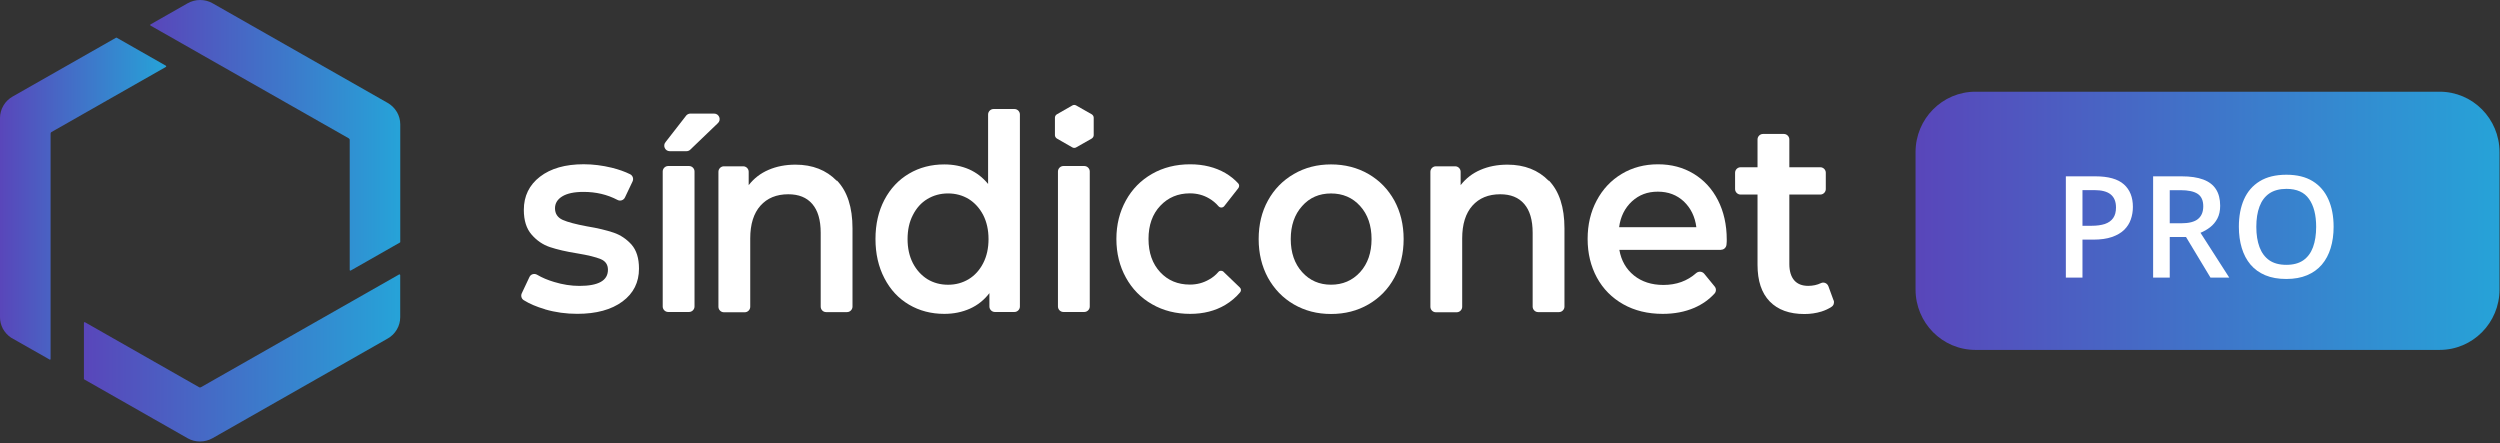
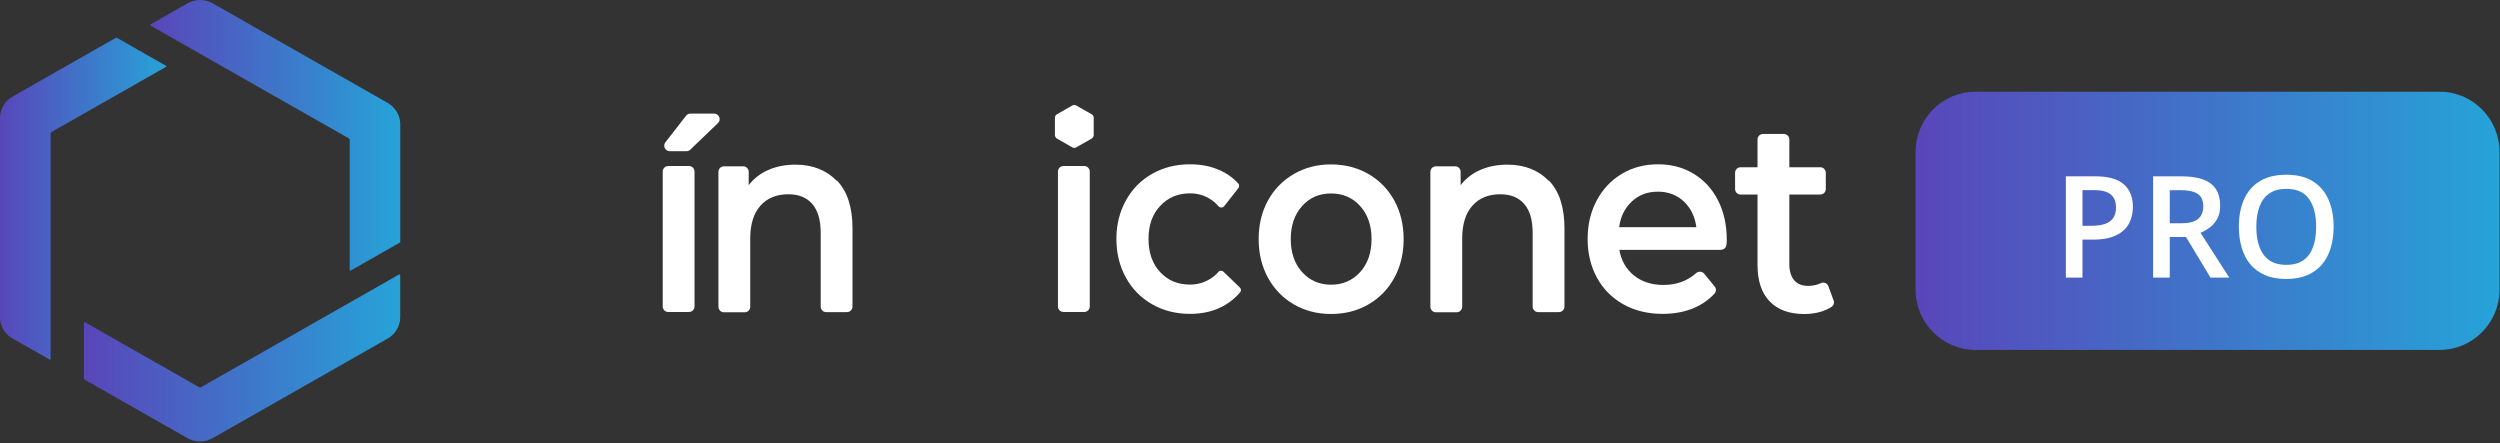
<svg xmlns="http://www.w3.org/2000/svg" width="282" height="50" viewBox="0 0 282 50" fill="none">
  <rect x="0" y="0" width="282" height="50" fill="#333333" stroke="none" />
  <path d="M77.874 12.813H80.555C81.13 12.813 81.399 13.538 80.959 13.909L77.838 16.905C77.731 17 77.582 17.054 77.434 17.054H75.544C75.01 17.054 74.727 16.411 75.09 16.009L77.421 13.013C77.542 12.89 77.704 12.813 77.874 12.813Z" fill="white" />
  <path d="M119.225 12.889L120.954 11.898C121.089 11.816 121.264 11.816 121.398 11.898L123.141 12.889C123.275 12.971 123.37 13.115 123.37 13.278V15.242C123.37 15.401 123.275 15.55 123.141 15.632L121.398 16.623C121.264 16.704 121.089 16.704 120.954 16.623L119.225 15.632C119.09 15.55 118.996 15.405 118.996 15.242V13.278C118.996 13.12 119.077 12.971 119.225 12.889Z" fill="white" />
-   <path d="M61.472 34.884C60.52 34.603 59.73 34.268 59.088 33.865C58.818 33.707 58.724 33.359 58.859 33.078L59.716 31.259C59.864 30.924 60.264 30.806 60.587 30.992C61.149 31.327 61.795 31.594 62.505 31.806C63.47 32.1 64.422 32.25 65.361 32.25C67.502 32.25 68.576 31.648 68.576 30.431C68.576 29.856 68.306 29.453 67.758 29.227C67.211 29 66.34 28.783 65.132 28.584C63.87 28.385 62.842 28.141 62.038 27.874C61.234 27.607 60.552 27.136 59.972 26.471C59.384 25.801 59.088 24.878 59.088 23.674C59.088 22.108 59.703 20.863 60.911 19.931C62.132 18.994 63.767 18.528 65.841 18.528C66.901 18.528 67.947 18.664 69.002 18.918C69.806 19.117 70.489 19.361 71.081 19.655C71.377 19.805 71.499 20.162 71.351 20.47L70.493 22.276C70.345 22.583 69.972 22.719 69.662 22.556C68.495 21.941 67.224 21.646 65.819 21.646C64.759 21.646 63.969 21.818 63.421 22.153C62.873 22.488 62.604 22.941 62.604 23.493C62.604 24.108 62.9 24.547 63.475 24.805C64.049 25.059 64.961 25.299 66.196 25.529C67.417 25.729 68.418 25.973 69.209 26.24C69.999 26.507 70.668 26.964 71.234 27.588C71.795 28.231 72.078 29.127 72.078 30.304C72.078 31.843 71.463 33.087 70.215 34.01C68.966 34.934 67.264 35.4 65.123 35.4C63.874 35.4 62.671 35.241 61.477 34.893L61.472 34.884Z" fill="white" />
  <path d="M75.369 18.727H77.726C78.063 18.727 78.342 19.007 78.342 19.342V34.575C78.342 34.91 78.059 35.191 77.726 35.191H75.369C75.032 35.191 74.754 34.91 74.754 34.575V19.342C74.754 19.007 75.037 18.727 75.369 18.727Z" fill="white" />
  <path d="M94.406 20.361C95.574 21.578 96.162 23.37 96.162 25.764V34.589C96.162 34.924 95.879 35.205 95.547 35.205H93.19C92.839 35.205 92.575 34.924 92.575 34.589V26.258C92.575 24.814 92.251 23.728 91.623 23.008C90.994 22.271 90.096 21.913 88.915 21.913C87.59 21.913 86.544 22.343 85.781 23.198C85.017 24.054 84.627 25.285 84.627 26.891V34.607C84.627 34.942 84.344 35.223 84.012 35.223H81.654C81.317 35.223 81.039 34.942 81.039 34.607V19.374C81.039 19.039 81.322 18.759 81.654 18.759H83.837C84.173 18.759 84.452 19.039 84.452 19.374V20.886C85.04 20.125 85.79 19.546 86.688 19.162C87.586 18.772 88.605 18.573 89.728 18.573C91.659 18.573 93.212 19.189 94.38 20.392L94.406 20.365V20.361Z" fill="white" />
-   <path d="M109.27 31.49C109.953 31.073 110.5 30.471 110.905 29.684C111.304 28.91 111.506 28.001 111.506 26.969C111.506 25.937 111.304 25.041 110.905 24.253C110.5 23.48 109.953 22.878 109.27 22.448C108.574 22.031 107.797 21.819 106.94 21.819C106.082 21.819 105.305 22.031 104.609 22.448C103.913 22.864 103.374 23.466 102.975 24.253C102.571 25.027 102.373 25.937 102.373 26.969C102.373 28.001 102.575 28.906 102.975 29.684C103.379 30.458 103.927 31.06 104.609 31.49C105.292 31.906 106.069 32.119 106.94 32.119C107.811 32.119 108.574 31.906 109.27 31.49ZM115.045 12.926V34.576C115.045 34.911 114.766 35.192 114.429 35.192H112.22C111.888 35.192 111.605 34.911 111.605 34.576V33.065C111.017 33.839 110.276 34.427 109.409 34.816C108.538 35.205 107.573 35.404 106.513 35.404C105.04 35.404 103.711 35.056 102.535 34.364C101.354 33.667 100.429 32.68 99.76 31.381C99.091 30.096 98.754 28.625 98.754 26.955C98.754 25.285 99.091 23.828 99.76 22.543C100.429 21.271 101.354 20.285 102.535 19.588C103.716 18.891 105.04 18.547 106.513 18.547C107.532 18.547 108.457 18.732 109.301 19.094C110.146 19.47 110.855 20.017 111.457 20.751V12.912C111.457 12.578 111.74 12.297 112.072 12.297H114.429C114.766 12.297 115.045 12.578 115.045 12.912V12.926Z" fill="white" />
  <path d="M119.952 18.727H122.309C122.642 18.727 122.925 19.007 122.925 19.342V34.575C122.925 34.91 122.642 35.191 122.309 35.191H119.952C119.615 35.191 119.337 34.91 119.337 34.575V19.342C119.337 19.007 119.62 18.727 119.952 18.727Z" fill="white" />
  <path d="M153.422 30.697C154.28 29.747 154.711 28.502 154.711 26.968C154.711 25.434 154.28 24.185 153.422 23.239C152.565 22.288 151.464 21.822 150.14 21.822C148.815 21.822 147.729 22.288 146.884 23.239C146.027 24.189 145.596 25.434 145.596 26.968C145.596 28.502 146.027 29.751 146.884 30.697C147.742 31.647 148.829 32.114 150.14 32.114C151.451 32.114 152.551 31.647 153.422 30.697ZM145.946 34.336C144.698 33.611 143.737 32.611 143.023 31.326C142.327 30.041 141.977 28.584 141.977 26.968C141.977 25.352 142.322 23.891 143.023 22.623C143.719 21.352 144.698 20.352 145.946 19.628C147.194 18.903 148.586 18.546 150.14 18.546C151.693 18.546 153.117 18.908 154.361 19.628C155.609 20.352 156.57 21.338 157.284 22.623C157.98 23.909 158.33 25.352 158.33 26.968C158.33 28.584 157.984 30.045 157.284 31.326C156.588 32.611 155.609 33.611 154.361 34.336C153.112 35.06 151.707 35.417 150.14 35.417C148.573 35.417 147.194 35.055 145.946 34.336Z" fill="white" />
  <path d="M174.715 20.361C175.883 21.578 176.471 23.37 176.471 25.764V34.589C176.471 34.924 176.188 35.205 175.856 35.205H173.498C173.166 35.205 172.883 34.924 172.883 34.589V26.258C172.883 24.814 172.56 23.728 171.931 23.008C171.303 22.271 170.404 21.913 169.224 21.913C167.894 21.913 166.853 22.343 166.089 23.198C165.326 24.054 164.935 25.285 164.935 26.891V34.607C164.935 34.942 164.652 35.223 164.32 35.223H161.963C161.626 35.223 161.348 34.942 161.348 34.607V19.374C161.348 19.039 161.631 18.759 161.963 18.759H164.145C164.482 18.759 164.76 19.039 164.76 19.374V20.886C165.348 20.125 166.098 19.546 166.996 19.162C167.894 18.772 168.914 18.573 170.041 18.573C171.972 18.573 173.525 19.189 174.693 20.392L174.72 20.365L174.715 20.361Z" fill="white" />
  <path d="M184.082 22.715C183.291 23.453 182.797 24.412 182.636 25.629H191.347C191.199 24.439 190.718 23.475 189.941 22.728C189.151 21.991 188.186 21.62 187.005 21.62C185.824 21.62 184.885 21.982 184.082 22.715ZM194.122 28.186H182.663C182.878 29.404 183.426 30.354 184.311 31.073C185.195 31.784 186.309 32.142 187.633 32.142C189.093 32.142 190.328 31.698 191.333 30.802C191.603 30.576 192.002 30.603 192.231 30.87L193.412 32.313C193.614 32.553 193.601 32.902 193.385 33.128C192.757 33.812 192.007 34.332 191.122 34.721C190.063 35.174 188.886 35.404 187.557 35.404C185.869 35.404 184.382 35.042 183.107 34.323C181.823 33.599 180.831 32.599 180.13 31.313C179.434 30.028 179.084 28.571 179.084 26.955C179.084 25.34 179.421 23.905 180.103 22.624C180.786 21.339 181.724 20.339 182.932 19.615C184.14 18.891 185.505 18.533 187.018 18.533C188.531 18.533 189.847 18.882 191.024 19.588C192.204 20.298 193.129 21.298 193.785 22.584C194.441 23.869 194.777 25.353 194.777 27.037C194.777 27.186 194.777 27.372 194.75 27.584C194.724 27.919 194.454 28.173 194.135 28.173L194.122 28.186Z" fill="white" />
  <path d="M206.839 33.883C206.933 34.15 206.839 34.458 206.597 34.608C206.264 34.834 205.874 35.01 205.461 35.142C204.859 35.327 204.212 35.422 203.543 35.422C201.855 35.422 200.553 34.956 199.628 34.006C198.703 33.055 198.249 31.679 198.249 29.874V21.945H196.332C196 21.945 195.717 21.664 195.717 21.329V19.483C195.717 19.148 196 18.867 196.332 18.867H198.249V15.727C198.249 15.392 198.532 15.111 198.864 15.111H201.222C201.554 15.111 201.837 15.392 201.837 15.727V18.867H205.335C205.672 18.867 205.95 19.148 205.95 19.483V21.329C205.95 21.664 205.667 21.945 205.335 21.945H201.837V29.783C201.837 30.584 202.026 31.2 202.385 31.616C202.744 32.032 203.269 32.245 203.965 32.245C204.5 32.245 204.985 32.136 205.398 31.937C205.721 31.779 206.107 31.937 206.242 32.286L206.83 33.892L206.839 33.883Z" fill="white" />
  <path d="M138.025 30.657C137.85 30.499 137.581 30.499 137.437 30.671C137.127 31.033 136.782 31.313 136.391 31.526C135.722 31.915 135.008 32.101 134.218 32.101C132.853 32.101 131.739 31.635 130.868 30.698C129.997 29.761 129.552 28.517 129.552 26.955C129.552 25.394 129.997 24.145 130.881 23.213C131.766 22.276 132.875 21.81 134.218 21.81C135.008 21.81 135.731 21.995 136.391 22.384C136.782 22.611 137.141 22.905 137.451 23.267C137.626 23.466 137.931 23.453 138.093 23.253C138.537 22.692 139.314 21.701 139.687 21.221C139.808 21.063 139.808 20.832 139.673 20.687C139.256 20.235 138.775 19.846 138.227 19.524C137.087 18.868 135.762 18.533 134.249 18.533C132.642 18.533 131.205 18.895 129.947 19.615C128.686 20.339 127.711 21.326 127.002 22.611C126.292 23.896 125.929 25.34 125.929 26.955C125.929 28.571 126.292 30.033 127.002 31.313C127.711 32.599 128.69 33.599 129.961 34.323C131.223 35.047 132.655 35.404 134.249 35.404C135.749 35.404 137.065 35.07 138.201 34.4C138.856 34.011 139.417 33.531 139.889 32.97C140.024 32.811 140.01 32.567 139.848 32.422C139.404 31.992 138.51 31.137 138.025 30.671V30.657Z" fill="white" />
  <path d="M45.149 27.289C45.149 27.289 45.145 27.316 45.14 27.33C45.136 27.339 45.122 27.352 45.109 27.357L39.563 30.516C39.563 30.516 39.536 30.525 39.523 30.525C39.509 30.525 39.496 30.525 39.482 30.516C39.473 30.511 39.46 30.498 39.456 30.489C39.447 30.48 39.447 30.462 39.447 30.448V15.776C39.447 15.744 39.438 15.708 39.415 15.681C39.397 15.649 39.375 15.627 39.343 15.604L22.675 6.128H22.671L22.648 6.11L16.982 2.887C16.982 2.887 16.959 2.869 16.95 2.856C16.946 2.847 16.941 2.833 16.941 2.819C16.941 2.806 16.946 2.792 16.95 2.779C16.959 2.77 16.973 2.756 16.982 2.752L21.153 0.376C21.584 0.131 22.078 0 22.572 0C23.066 0 23.564 0.127 23.991 0.376L43.73 11.608C44.161 11.852 44.516 12.205 44.767 12.631H44.772C45.019 13.061 45.149 13.54 45.149 14.029V27.294V27.289Z" fill="url(#paint0_linear_762_2954)" />
  <path d="M45.144 31.023V35.774C45.144 36.263 45.019 36.743 44.767 37.164C44.52 37.594 44.161 37.947 43.725 38.191L23.986 49.423C23.555 49.668 23.061 49.799 22.567 49.799C22.064 49.804 21.579 49.677 21.153 49.428L9.505 42.798C9.505 42.798 9.483 42.78 9.474 42.771C9.469 42.762 9.465 42.744 9.465 42.73V36.417C9.465 36.417 9.469 36.39 9.474 36.381C9.483 36.363 9.496 36.354 9.505 36.349C9.514 36.345 9.532 36.34 9.546 36.34C9.559 36.34 9.573 36.345 9.586 36.349L22.464 43.681C22.495 43.699 22.527 43.708 22.563 43.708C22.599 43.708 22.63 43.699 22.662 43.681L45.019 30.959C45.019 30.959 45.045 30.95 45.059 30.95C45.068 30.95 45.086 30.955 45.095 30.959C45.113 30.964 45.122 30.977 45.126 30.991C45.135 31 45.135 31.014 45.135 31.027L45.144 31.023Z" fill="url(#paint1_linear_762_2954)" />
  <path d="M18.747 7.485C18.747 7.485 18.742 7.513 18.738 7.526C18.733 7.535 18.72 7.549 18.706 7.553L5.806 14.894C5.775 14.912 5.748 14.934 5.734 14.971C5.716 14.998 5.707 15.034 5.707 15.066V40.49C5.707 40.49 5.703 40.522 5.698 40.531C5.694 40.54 5.68 40.554 5.667 40.563C5.658 40.567 5.64 40.572 5.626 40.572C5.617 40.572 5.599 40.567 5.59 40.554L1.239 38.083C0.853 37.82 0.543 37.476 0.323 37.078C0.112 36.675 -0.004 36.227 0 35.775V13.314C0 12.826 0.13 12.346 0.382 11.916C0.624 11.495 0.983 11.142 1.419 10.893L13.089 4.254C13.089 4.254 13.116 4.245 13.125 4.245C13.143 4.245 13.156 4.25 13.165 4.254L18.711 7.413C18.711 7.413 18.738 7.431 18.742 7.445C18.747 7.454 18.751 7.472 18.751 7.481L18.747 7.485Z" fill="url(#paint2_linear_762_2954)" />
  <path d="M275.188 10.344H222.832C219.1 10.344 216.074 13.393 216.074 17.155V32.659C216.074 36.421 219.1 39.47 222.832 39.47H275.188C278.921 39.47 281.946 36.421 281.946 32.659V17.155C281.946 13.393 278.921 10.344 275.188 10.344Z" fill="url(#paint3_linear_762_2954)" />
  <path d="M236.349 19.89C237.823 19.89 238.898 20.192 239.575 20.796C240.252 21.4 240.591 22.246 240.591 23.335C240.591 23.83 240.513 24.301 240.356 24.749C240.205 25.192 239.955 25.585 239.606 25.929C239.257 26.267 238.797 26.535 238.224 26.733C237.656 26.931 236.955 27.03 236.122 27.03H234.903V31.311H233.028V19.89H236.349ZM236.224 21.444H234.903V25.468H235.927C236.515 25.468 237.015 25.4 237.427 25.265C237.838 25.124 238.151 24.903 238.364 24.601C238.578 24.299 238.685 23.9 238.685 23.405C238.685 22.744 238.484 22.252 238.083 21.929C237.687 21.606 237.067 21.444 236.224 21.444ZM246.083 19.89C247.067 19.89 247.88 20.009 248.521 20.249C249.166 20.489 249.646 20.853 249.958 21.343C250.276 21.832 250.435 22.455 250.435 23.21C250.435 23.773 250.33 24.252 250.122 24.648C249.914 25.043 249.64 25.371 249.302 25.632C248.963 25.892 248.601 26.101 248.216 26.257L251.458 31.311H249.341L246.583 26.733H244.747V31.311H242.872V19.89H246.083ZM245.958 21.452H244.747V25.186H246.044C246.914 25.186 247.544 25.025 247.935 24.702C248.33 24.379 248.528 23.903 248.528 23.273C248.528 22.611 248.317 22.142 247.896 21.866C247.479 21.59 246.833 21.452 245.958 21.452ZM263.231 25.585C263.231 26.465 263.119 27.267 262.896 27.991C262.677 28.71 262.346 29.33 261.903 29.851C261.461 30.366 260.906 30.765 260.239 31.046C259.573 31.327 258.791 31.468 257.896 31.468C256.984 31.468 256.192 31.327 255.521 31.046C254.854 30.765 254.299 30.364 253.856 29.843C253.419 29.322 253.091 28.7 252.872 27.976C252.653 27.252 252.544 26.45 252.544 25.569C252.544 24.392 252.737 23.366 253.122 22.491C253.513 21.611 254.104 20.929 254.896 20.444C255.692 19.955 256.698 19.71 257.911 19.71C259.099 19.71 260.086 19.952 260.872 20.436C261.659 20.921 262.247 21.603 262.638 22.483C263.034 23.358 263.231 24.392 263.231 25.585ZM254.513 25.585C254.513 26.465 254.632 27.228 254.872 27.874C255.112 28.515 255.479 29.009 255.974 29.358C256.474 29.702 257.114 29.874 257.896 29.874C258.682 29.874 259.323 29.702 259.817 29.358C260.312 29.009 260.677 28.515 260.911 27.874C261.146 27.228 261.263 26.465 261.263 25.585C261.263 24.246 260.994 23.2 260.458 22.444C259.927 21.684 259.078 21.304 257.911 21.304C257.13 21.304 256.487 21.476 255.981 21.819C255.481 22.163 255.112 22.655 254.872 23.296C254.632 23.931 254.513 24.694 254.513 25.585Z" fill="white" />
  <defs>
    <linearGradient id="paint0_linear_762_2954" x1="16.928" y1="15.265" x2="45.149" y2="15.265" gradientUnits="userSpaceOnUse">
      <stop stop-color="#5946BA" />
      <stop offset="1" stop-color="#26A3D8" />
    </linearGradient>
    <linearGradient id="paint1_linear_762_2954" x1="9.46" y1="40.372" x2="45.144" y2="40.372" gradientUnits="userSpaceOnUse">
      <stop stop-color="#5946BA" />
      <stop offset="1" stop-color="#26A3D8" />
    </linearGradient>
    <linearGradient id="paint2_linear_762_2954" x1="-0.004" y1="22.411" x2="18.747" y2="22.411" gradientUnits="userSpaceOnUse">
      <stop stop-color="#5946BA" />
      <stop offset="1" stop-color="#26A3D8" />
    </linearGradient>
    <linearGradient id="paint3_linear_762_2954" x1="216.074" y1="24.907" x2="281.946" y2="24.907" gradientUnits="userSpaceOnUse">
      <stop stop-color="#5946BA" />
      <stop offset="1" stop-color="#26A3D8" />
    </linearGradient>
  </defs>
</svg>